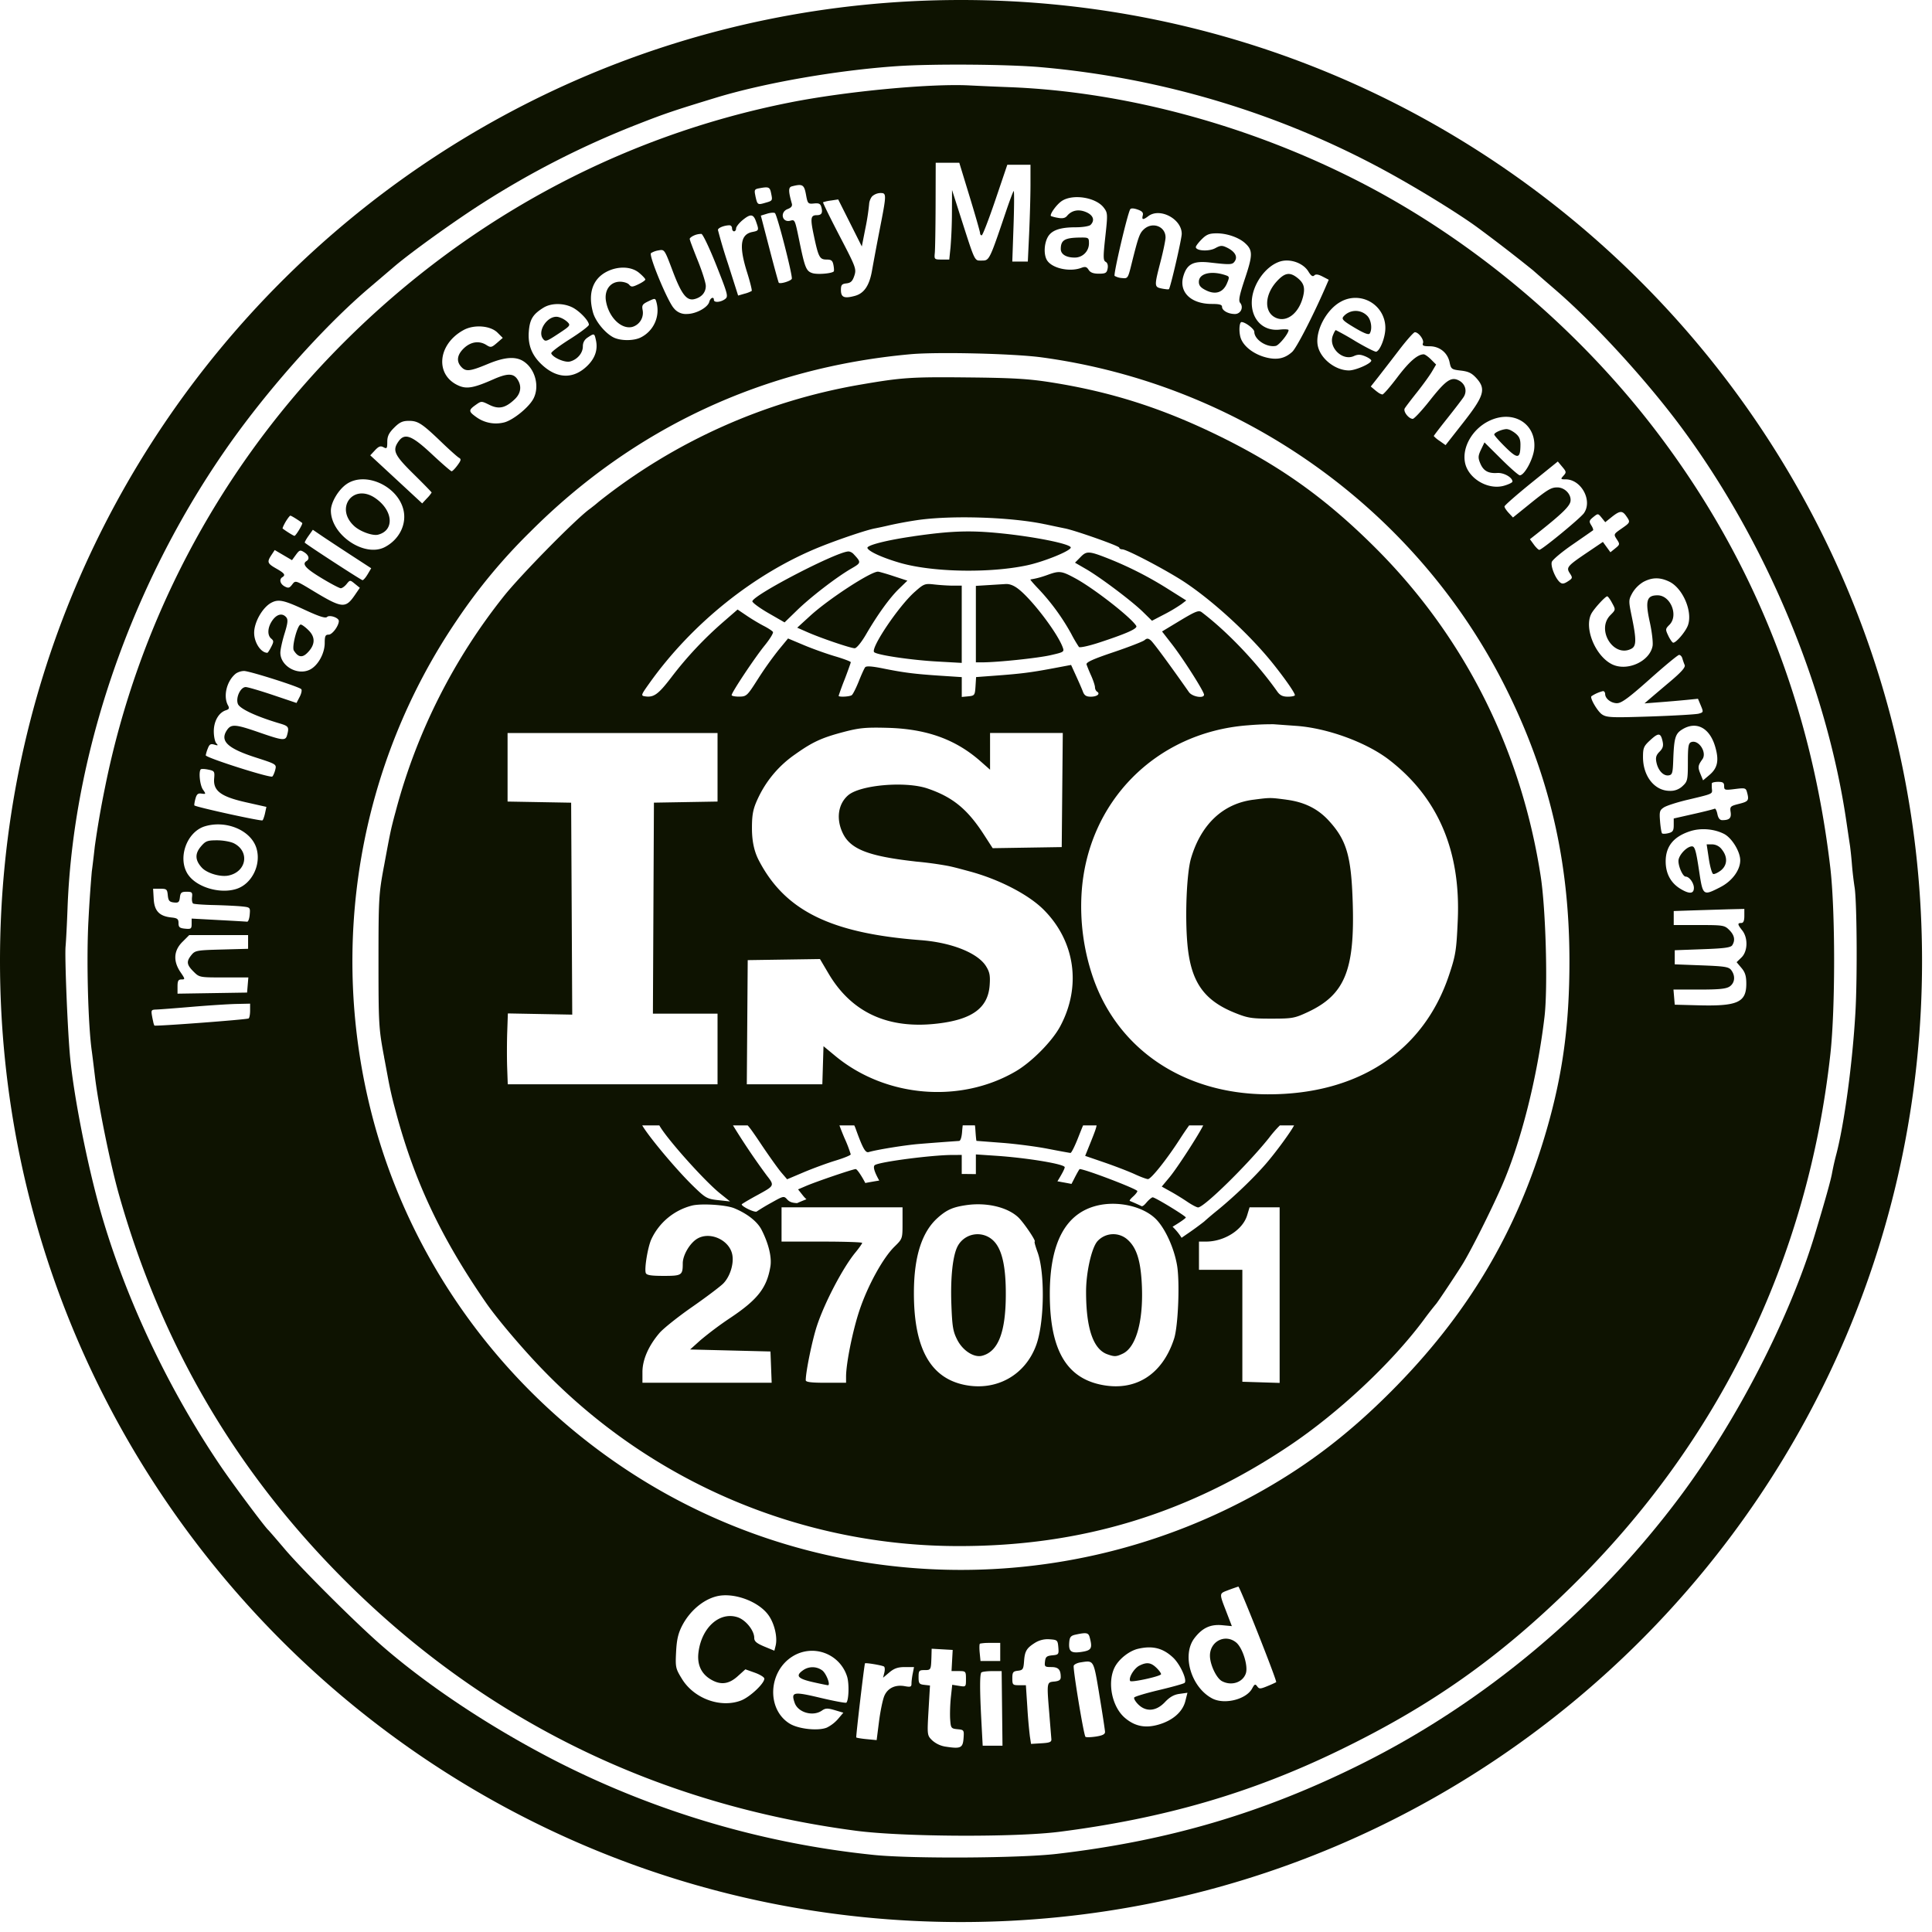
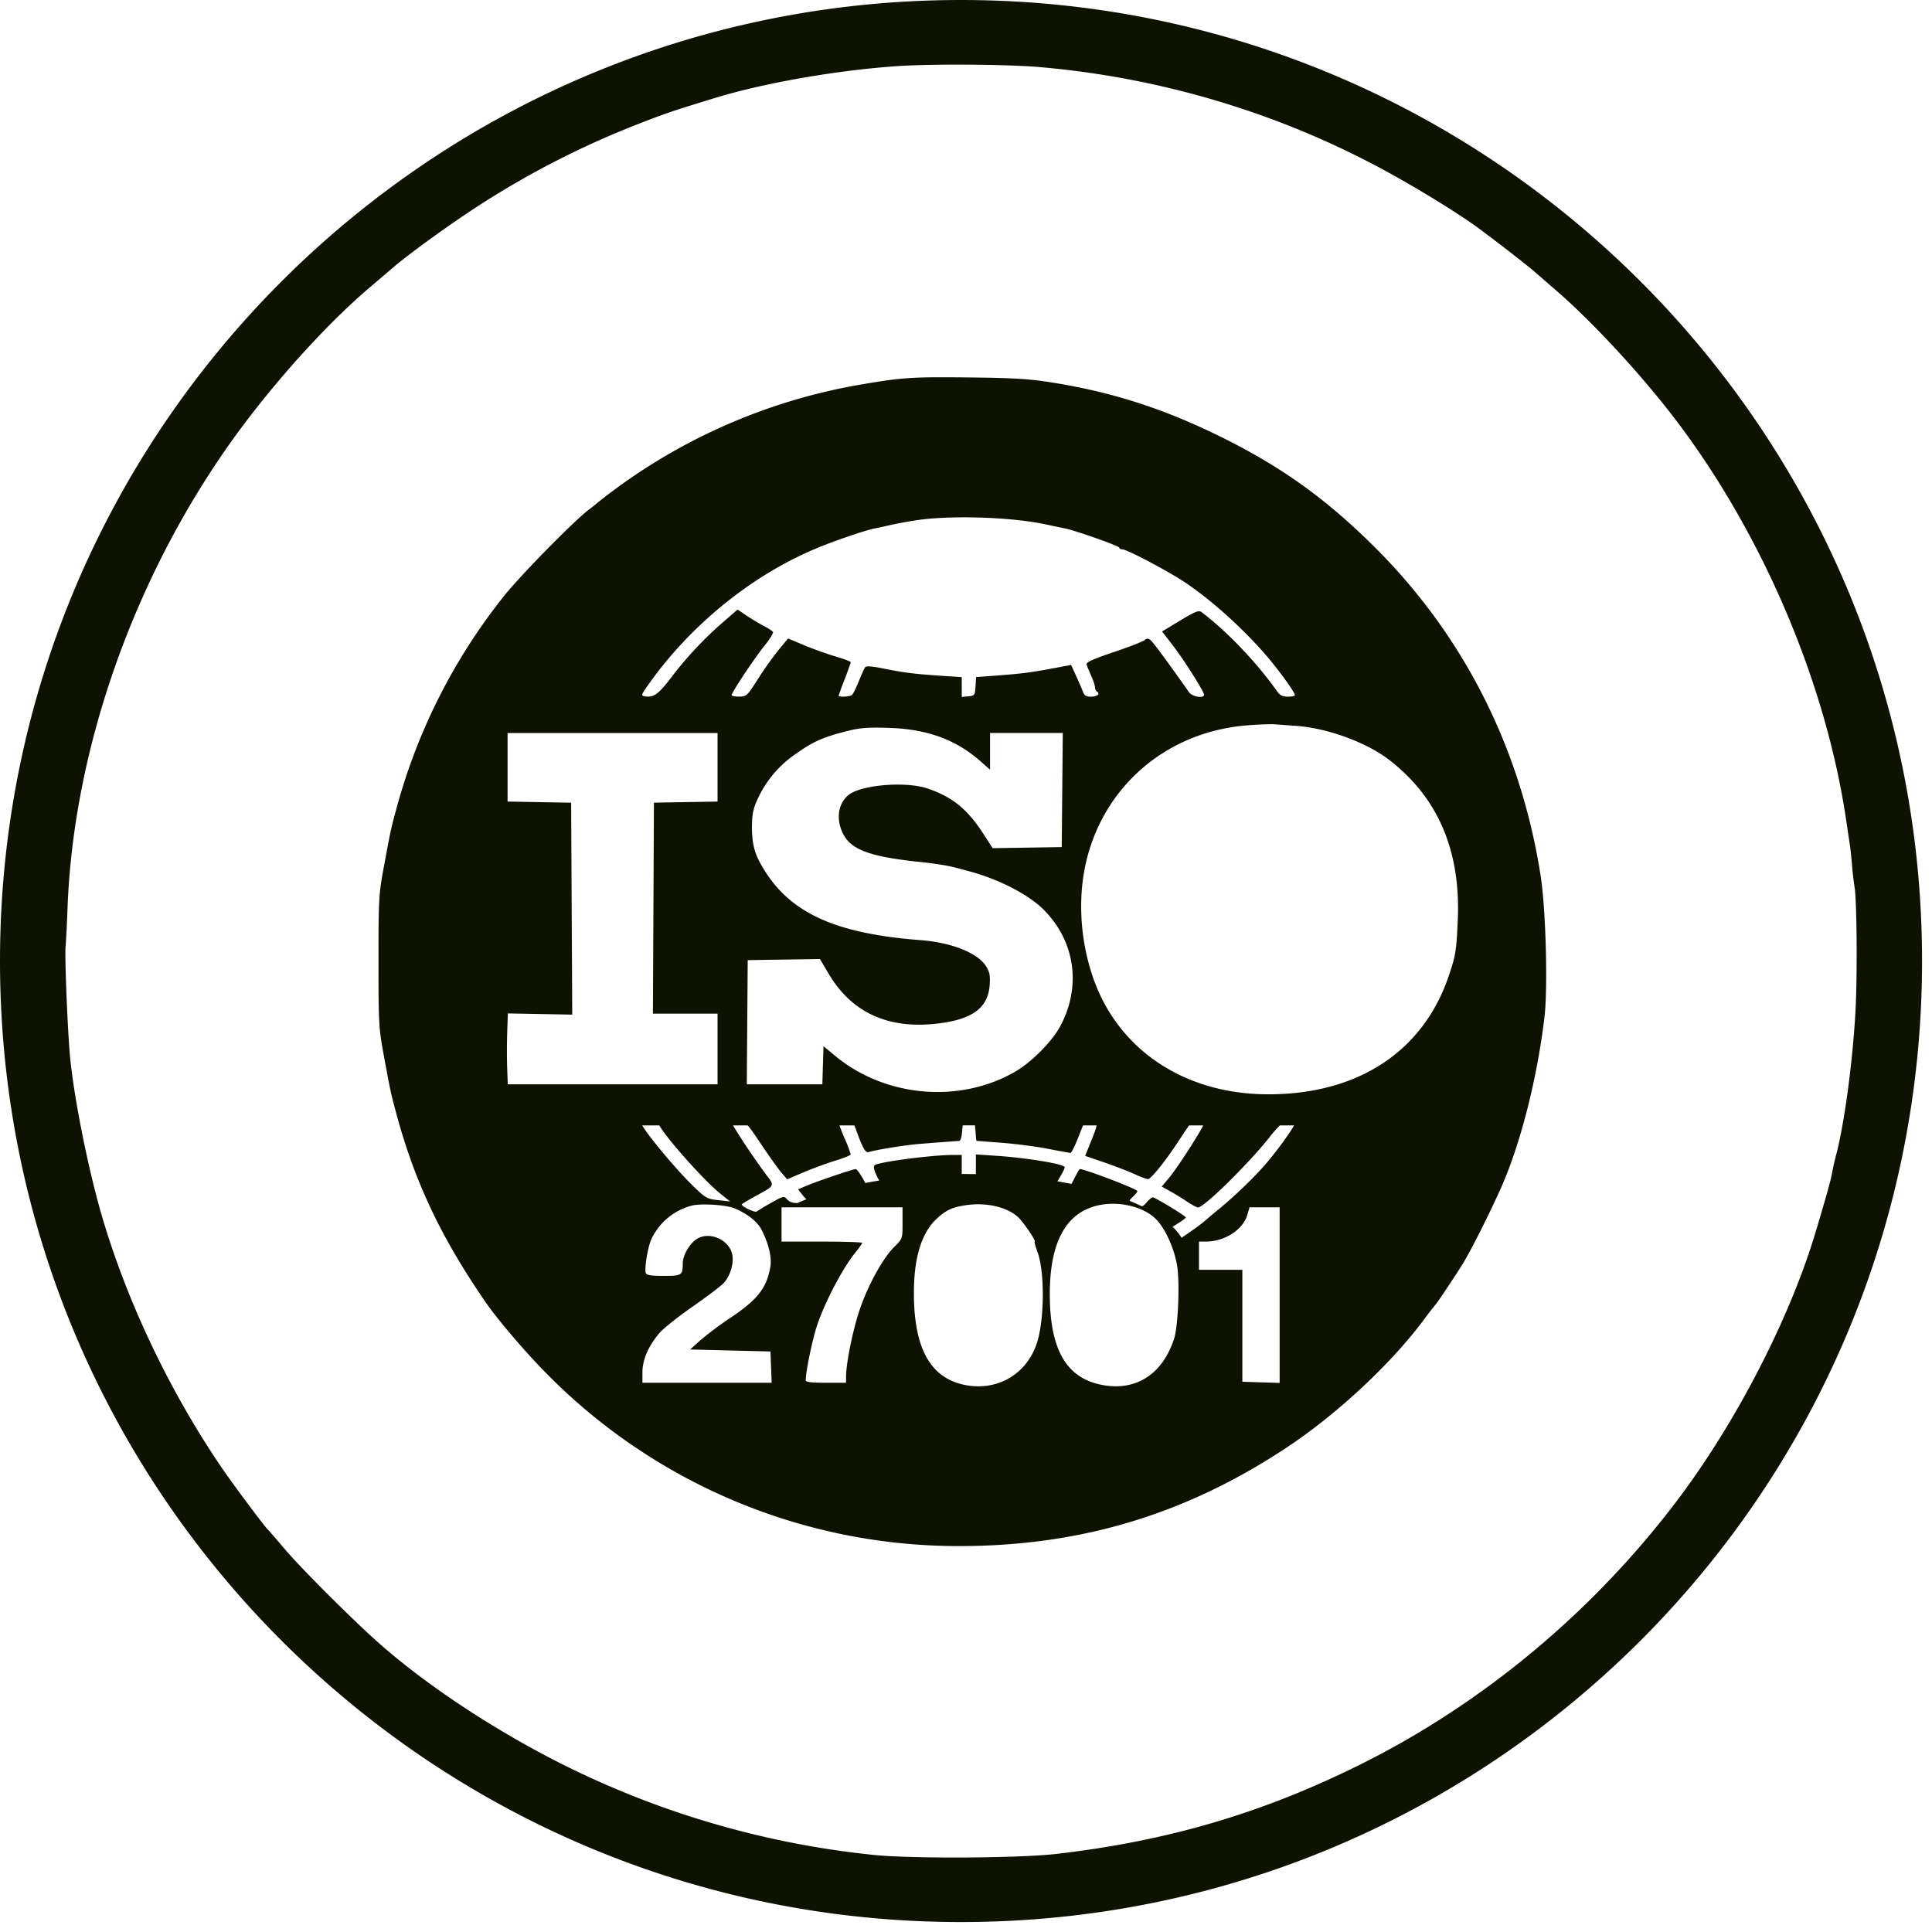
<svg xmlns="http://www.w3.org/2000/svg" width="53" height="53" fill="none">
-   <path fill="#0E1301" d="M29.482 7.066a.388.388 0 0 0 .391-.387c0-.162-.007-.166-.263-.162-.403.007-.509.071-.51.312-.002.145.147.237.382.237Zm4.178.705c.068-.16.066-.183-.016-.213-.4-.144-.756-.063-.756.173 0 .102.05.162.2.235.26.127.466.057.572-.195Zm2.08.391c.07-.264.034-.395-.152-.542-.204-.16-.338-.14-.549.084-.358.38-.372.876-.027 1.019.291.12.61-.125.727-.56Zm1.835.987c.073-.114.045-.353-.054-.47a.442.442 0 0 0-.667.005c-.057.07-.01.118.306.306.259.154.387.203.415.159Zm-22.261.009c.335-.22.345-.234.249-.328a.594.594 0 0 0-.244-.133c-.278-.068-.591.372-.425.595.066.089.097.079.42-.134Zm12.278 26.368c.004-.79-.106-1.266-.343-1.493a.619.619 0 0 0-.975.148c-.136.25-.202.85-.176 1.584.023.626.044.758.162.989.15.296.456.494.678.439.443-.112.65-.639.654-1.667Zm3.724-.415c-.04-.569-.148-.887-.373-1.094a.586.586 0 0 0-.837.033c-.16.179-.313.856-.312 1.39 0 1.002.197 1.576.585 1.712.197.07.243.067.422-.018.386-.183.587-.974.515-2.023Zm3.968-13.175c-.219-.028-.328-.043-.438-.043-.11 0-.222.014-.45.044h-.001l-.017.002c-.828.108-1.428.672-1.704 1.603-.12.401-.17 1.585-.1 2.359.093 1.029.446 1.54 1.304 1.885.352.142.46.159 1.005.158.573 0 .634-.012.998-.182 1.01-.474 1.287-1.15 1.228-2.999-.04-1.284-.168-1.719-.662-2.256-.3-.325-.67-.507-1.163-.57Zm-10.188-5.701c.251-.222.275-.231.54-.201.152.017.383.032.512.032h.235v2.119l-.678-.038c-.706-.039-1.64-.177-1.724-.256-.11-.102.675-1.27 1.115-1.656Zm1.675-.163.81-.05c.116-.008.235.039.366.143.378.3 1.052 1.188 1.202 1.582.052.136.045.141-.331.227-.353.08-1.437.194-1.867.196h-.18v-2.098Zm-4.541.818c.506-.461 1.655-1.21 1.855-1.208.008 0 .028.004.055.01l.1.028c.077.022.175.052.276.086l.376.123-.228.221c-.258.25-.59.71-.91 1.26-.126.215-.256.373-.307.373-.11 0-.929-.278-1.3-.442l-.277-.122.36-.329Zm6.51-1.12c.322-.116.38-.109.748.089.509.273 1.537 1.074 1.683 1.311.044.071-.248.204-.995.45-.295.098-.554.155-.578.128a3.86 3.86 0 0 1-.214-.366 6.047 6.047 0 0 0-.888-1.219c-.139-.144-.242-.264-.228-.267.162-.026.29-.06.473-.126Zm-8.1.721c.063-.191 2.303-1.351 2.632-1.363.04-.002.103.028.139.066.22.236.22.243-.058.404-.406.235-1.113.779-1.49 1.146l-.34.33-.452-.26c-.248-.144-.443-.29-.432-.323Zm9-1.207c.171-.176.232-.172.786.047a9.947 9.947 0 0 1 1.626.833l.49.308-.13.1a4.36 4.36 0 0 1-.47.28l-.34.177-.242-.237c-.302-.298-1.184-.961-1.576-1.186l-.294-.17.15-.152Zm-4.586-.572c1.031-.149 1.556-.167 2.39-.083.95.095 1.93.294 1.93.391 0 .091-.736.39-1.203.489-1.037.22-2.6.188-3.486-.07-.482-.14-.858-.313-.889-.406-.024-.074.53-.216 1.258-.32Z" />
  <path fill="#0E1301" fill-rule="evenodd" d="M33.441 11.959c-1.555-.762-2.963-1.211-4.608-1.47-.614-.097-1.046-.123-2.279-.135-1.556-.016-1.805 0-2.96.199a15.851 15.851 0 0 0-7.163 3.206 4.9 4.9 0 0 1-.276.22c-.42.32-1.896 1.824-2.336 2.38a16.07 16.07 0 0 0-2.94 5.808l-.006.023-.002.005-.011.044-.047.172-.012.047-.015.056-.006.025-.027.108c-.055.228-.098.459-.217 1.102l-.01.05c-.135.732-.143.873-.143 2.572 0 1.7.008 1.84.144 2.573l.01.05v.009l.017.087.094.505a10.477 10.477 0 0 0 .156.7l.069.258.006.022c.508 1.87 1.234 3.398 2.454 5.164.3.435 1.006 1.267 1.544 1.822a15.855 15.855 0 0 0 11.454 4.852c3.338-.002 6.241-.883 9.018-2.738 1.355-.905 2.814-2.268 3.7-3.457a9.57 9.57 0 0 1 .343-.443c.033-.028.634-.932.753-1.133.248-.418.727-1.372 1.028-2.048.538-1.207.997-3.01 1.197-4.701.094-.797.036-2.94-.103-3.845-.537-3.493-2.106-6.605-4.562-9.045-1.343-1.335-2.583-2.22-4.264-3.044ZM17.864 34.005a1.692 1.692 0 0 1 1.128-.935c.262-.06.929-.017 1.152.076.359.149.633.366.748.591.194.38.284.754.242 1.007-.096.581-.346.904-1.086 1.4a9.54 9.54 0 0 0-.836.624l-.28.252 2.204.055.033.858h-3.545v-.294c0-.338.167-.72.467-1.071.105-.123.505-.442.888-.709.384-.267.77-.558.86-.647.186-.187.298-.539.25-.791-.075-.402-.61-.648-.96-.441-.204.12-.399.452-.399.678 0 .326-.026.343-.525.343-.345 0-.466-.02-.489-.078-.043-.113.05-.69.148-.918Zm7.866-.603c.245-.215.407-.287.772-.341.553-.082 1.125.05 1.428.33.148.137.509.67.453.67-.001 0-.002 0-.002.002l-.001.004v.004a.58.58 0 0 0 .02.09 3.2 3.2 0 0 0 .063.19c.206.564.188 1.924-.035 2.543-.3.833-1.099 1.277-1.973 1.096-.943-.196-1.39-1.02-1.384-2.547.004-.982.222-1.657.66-2.041Zm3.069 2.106c-.002-1.42.435-2.232 1.31-2.438.562-.132 1.24.023 1.59.362.256.249.505.787.59 1.275.08.46.032 1.668-.08 2.015-.32.99-1.066 1.46-2.008 1.264-.96-.199-1.4-.978-1.402-2.478Zm-6.252-1.448H21.44v-.94h3.319v.431c0 .43-.001.432-.22.647-.317.31-.735 1.07-.962 1.75-.186.557-.367 1.455-.367 1.818v.167h-.553c-.406 0-.553-.019-.553-.07 0-.236.18-1.11.308-1.495.21-.636.71-1.59 1.052-2.006.104-.127.188-.246.188-.266 0-.02-.498-.036-1.106-.036Zm10.536 0c.506 0 1.01-.322 1.13-.722l.066-.218h.825v4.817l-1.023-.032v-3.07h-1.19v-.775h.192Zm2.417-3.187c-.09.176-.493.729-.773 1.053-.338.39-.846.878-1.31 1.26a9.18 9.18 0 0 0-.388.328 8.866 8.866 0 0 1-.485.352l-.13.09a1.548 1.548 0 0 0-.247-.303l.06-.037c.167-.101.303-.199.303-.217 0-.04-.841-.553-.908-.553-.026 0-.101.062-.167.138-.056.066-.09.1-.133.107a5.58 5.58 0 0 0-.333-.148c.003-.03.038-.067.102-.125.06-.055.11-.12.11-.143-.001-.056-1.436-.604-1.582-.604-.01 0-.084.13-.164.29l-.061.117a14.101 14.101 0 0 0-.278-.052l-.052-.01-.056-.009c.117-.19.2-.343.2-.387 0-.085-1.009-.254-1.87-.313l-.567-.038v.54l-.27-.003h-.118v-.523l-.263.001c-.56.002-1.973.186-2.118.276-.06.037-.02.18.118.426a12.105 12.105 0 0 0-.383.067l-.015-.03c-.103-.193-.214-.352-.247-.352-.076 0-1.09.345-1.372.467l-.21.09.127.16c.031.04.068.08.103.111-.088.034-.174.07-.256.106-.143-.007-.211-.035-.27-.099-.093-.103-.102-.1-.437.088a5.554 5.554 0 0 0-.4.24c-.047.04-.413-.133-.413-.195 0-.004.024-.02.066-.046.067-.042.18-.107.308-.178l.085-.046c.246-.136.356-.196.367-.271.01-.061-.045-.131-.144-.258a18.98 18.98 0 0 1-.921-1.367h.403c.044.048.096.117.166.218a13.166 13.166 0 0 1 .194.285c.225.336.48.693.566.793l.156.182.453-.192c.249-.105.641-.25.872-.32.23-.07.42-.147.42-.172a3.59 3.59 0 0 0-.167-.436 7.914 7.914 0 0 1-.143-.358h.407a.816.816 0 0 1 .039.092c.19.53.265.665.355.64.23-.068 1.02-.195 1.394-.224a84.058 84.058 0 0 1 1.088-.082c.04-.002.073-.112.083-.267a3.757 3.757 0 0 1 .016-.16h.335c.007.039.01.09.015.16.01.145.022.264.028.265l.703.054c.38.029.948.103 1.262.165.177.034.343.066.457.086.088.016.146.026.157.026.025 0 .116-.181.203-.402.057-.145.11-.277.142-.353h.37c-.01.077-.061.209-.15.432l-.163.404.536.184c.295.102.668.246.828.32.16.074.323.134.36.133.087-.002.533-.564.888-1.12a9.021 9.021 0 0 1 .24-.353h.386c-.118.247-.709 1.164-.925 1.424l-.212.254.233.13c.129.07.338.199.465.285.127.086.262.157.299.157.163 0 1.352-1.166 1.944-1.906a3.25 3.25 0 0 1 .299-.344h.39Zm-15.742 1.87c-.428-.342-1.464-1.501-1.668-1.865l-.002-.003-.001-.001v-.001h-.469c.18.31.935 1.216 1.41 1.676.328.318.37.341.675.375l.325.035-.27-.216ZM34.94 19.868l.621.045c.854.06 1.93.454 2.551.935 1.34 1.036 1.964 2.498 1.878 4.403-.036.82-.057.954-.237 1.492-.698 2.099-2.499 3.284-4.979 3.277-2.31-.007-4.143-1.25-4.81-3.266a6.012 6.012 0 0 1-.294-2.237c.15-2.518 2.04-4.431 4.565-4.62a7.51 7.51 0 0 1 .705-.029Zm-10.605.098c-.595-.015-.764.001-1.207.118-.59.156-.842.273-1.316.61a3.007 3.007 0 0 0-.982 1.13c-.165.334-.202.485-.202.895 0 .303.044.604.186.879.718 1.385 1.974 2.005 4.444 2.193.85.065 1.567.352 1.793.717.099.16.117.257.098.52-.045.622-.477.94-1.43 1.051-1.354.16-2.355-.3-2.987-1.367l-.238-.403-1.982.03-.025 3.406h2.072l.032-1.045.33.273c1.377 1.135 3.423 1.307 4.946.415.442-.26 1.001-.826 1.22-1.238.584-1.095.407-2.33-.457-3.195-.418-.418-1.23-.837-2.044-1.054-.288-.078-.442-.12-.598-.15a9.708 9.708 0 0 0-.85-.115l-.083-.01c-1.238-.142-1.725-.335-1.933-.765-.19-.391-.133-.802.142-1.042.327-.286 1.57-.394 2.176-.19.691.234 1.098.565 1.55 1.265l.242.374 1.894-.03.029-3.13H27.16v1.007l-.263-.232c-.687-.604-1.485-.89-2.562-.917Zm-4.651 2.023-1.745.03-.028 5.788h1.773v1.938h-5.755l-.017-.478c-.008-.262-.007-.7.003-.971l.017-.495 1.766.033-.03-5.814-1.744-.031v-1.88h5.76v1.88Zm8.987-7.606c-.93-.2-2.597-.253-3.533-.111a11.29 11.29 0 0 0-.72.133 10.93 10.93 0 0 1-.415.09c-.214.038-.974.293-1.495.502-1.797.72-3.523 2.098-4.7 3.755-.224.314-.23.333-.116.35.242.038.366-.051.73-.528.422-.554.9-1.063 1.44-1.53l.372-.323.255.172c.14.095.352.221.47.281.116.06.227.133.245.162.018.029-.084.195-.225.369-.27.331-.908 1.29-.908 1.364 0 .024.094.042.208.041.2-.002.219-.02.512-.481a9.75 9.75 0 0 1 .566-.797l.261-.317.431.181c.237.1.625.239.86.308.236.07.43.143.43.162 0 .01-.022.075-.056.169a13.048 13.048 0 0 1-.11.297 7.376 7.376 0 0 0-.167.456c0 .04.301.025.36-.018.032-.023.116-.19.19-.373.072-.183.152-.359.177-.391.031-.041.184-.031.504.034.567.114.855.15 1.58.198l.567.037v.544l.18-.017c.172-.017.181-.03.197-.273l.016-.255.51-.038c.71-.052.987-.087 1.58-.198l.516-.097.134.294c.074.162.16.357.189.435.04.108.093.142.218.142.171 0 .269-.078.172-.138-.031-.019-.057-.072-.057-.117 0-.046-.046-.188-.103-.316a4.403 4.403 0 0 1-.129-.312c-.018-.06.17-.146.74-.338.42-.142.801-.29.848-.328.068-.057.101-.056.173.003.073.06.532.685 1.048 1.421.089.128.414.182.414.07 0-.088-.571-.986-.877-1.38l-.275-.354.497-.3c.423-.254.51-.288.59-.229.7.53 1.512 1.382 2.075 2.178.074.104.149.14.29.14.106 0 .192-.019.192-.042 0-.062-.255-.43-.584-.844-.619-.779-1.598-1.688-2.407-2.234-.464-.314-1.615-.922-1.744-.922-.046 0-.083-.022-.083-.047 0-.046-1.214-.474-1.495-.528a61.21 61.21 0 0 1-.537-.113Z" clip-rule="evenodd" />
-   <path fill="#0E1301" d="M41.71 12.2c0-.154-.034-.23-.145-.318a.686.686 0 0 0-.094-.062.332.332 0 0 0-.14-.049c-.132.005-.34.097-.34.149 0 .025.139.181.307.347.338.334.41.323.412-.067Zm-31.34 2.468c.46-.116.417-.668-.079-1.006-.604-.411-1.116.28-.57.773.163.148.502.27.65.233Zm-1.936 3.239c.213-.214.224-.424.033-.614-.087-.088-.185-.16-.217-.16-.089 0-.251.613-.189.713.118.187.231.205.373.061ZM6.27 24.018c.493-.104.586-.657.15-.882-.089-.046-.298-.084-.464-.084-.27 0-.317.018-.449.175-.165.197-.155.376.033.578.142.152.51.26.73.213Zm40.936-.138c.18-.143.194-.366.033-.571a.343.343 0 0 0-.268-.146h-.153l.06.396c.033.219.087.406.12.417.033.01.126-.033.208-.096Zm-13.03 22.027c.07-.2-.088-.707-.267-.851-.3-.243-.717-.03-.717.364 0 .242.176.616.329.698.258.138.568.039.655-.21Zm-2.328.026c.015-.015-.035-.092-.113-.17-.158-.157-.273-.174-.479-.07-.146.074-.304.337-.252.421.028.046.778-.115.844-.18Zm-9.135.297c.075 0-.04-.308-.15-.401a.448.448 0 0 0-.532-.01c-.215.15-.15.23.26.324.212.048.402.087.422.087Z" />
-   <path fill="#0E1301" fill-rule="evenodd" d="M37.348 5.014c-3.034-1.567-6.473-2.501-9.66-2.623a95.722 95.722 0 0 1-1.079-.047c-1.066-.058-3.392.161-4.923.464-4.778.944-9.13 3.338-12.588 6.926a23.917 23.917 0 0 0-6.22 11.88 25.851 25.851 0 0 0-.277 1.604c-.032.29-.07.6-.083.692a38.03 38.03 0 0 0-.09 1.314c-.06 1.05-.014 2.874.09 3.609.013.091.051.402.086.691.095.803.42 2.4.66 3.25 1.17 4.134 3.224 7.63 6.249 10.635 3.823 3.8 8.537 6.098 13.971 6.814 1.277.168 4.372.183 5.587.027 2.862-.367 5.238-1.057 7.634-2.217 2.532-1.224 4.405-2.543 6.408-4.51 4.043-3.97 6.479-8.983 7.099-14.607.138-1.254.137-3.931-.002-5.115-.523-4.448-2.075-8.38-4.675-11.84-2.154-2.868-5.057-5.331-8.187-6.947ZM25.644 6.94c.01-.099.02-.696.022-1.327l.003-1.148h.647l.285.934c.157.514.285.962.285.996 0 .034.02.061.045.061.025 0 .193-.435.374-.968l.328-.968h.636v.54c0 .296-.017.894-.036 1.327l-.037.788h-.426l.034-.981c.019-.54.02-.97.004-.953-.017.016-.106.252-.199.525l-.003.009c-.378 1.118-.448 1.325-.572 1.364a.182.182 0 0 1-.038.007c-.018.002-.038.002-.06.002h-.032c-.033 0-.06.001-.083-.006-.097-.032-.15-.199-.42-1.042l-.284-.888-.003.614a12.52 12.52 0 0 1-.038.954l-.035.34h-.207c-.2 0-.207-.006-.19-.18Zm-3.922-1.355c-.097-.345-.097-.447.002-.473.29-.075.336-.049.386.224.046.252.055.262.22.246.138-.014.178.006.204.106.04.155.004.215-.129.215-.166 0-.179.085-.083.54.129.613.162.677.352.677.132 0 .166.028.19.152.016.084.02.162.007.175-.058.058-.454.09-.587.045-.166-.054-.204-.147-.348-.842l-.006-.03c-.091-.442-.115-.557-.17-.575-.02-.006-.043 0-.075.008l-.006.002c-.225.059-.291-.236-.072-.32.098-.037.134-.083.115-.15Zm-1-.217c-.034-.154-.022-.178.09-.2.278-.053.307-.041.342.135l.002.009v.001c.019.093.028.141.01.173-.02.034-.073.05-.182.08l-.009.003c-.192.055-.2.048-.254-.2Zm3.167.072a.246.246 0 0 1 .041-.058.359.359 0 0 1 .222-.087c.173 0 .172.027-.026 1.036a85.919 85.919 0 0 0-.2 1.066c-.07.428-.216.65-.475.72-.293.079-.382.041-.382-.162 0-.138.024-.167.152-.181.119-.014.166-.06.216-.211.06-.186.044-.23-.408-1.096-.258-.496-.461-.91-.45-.919a1.1 1.1 0 0 1 .217-.047l.198-.03.648 1.29.098-.498a6.31 6.31 0 0 0 .106-.7.442.442 0 0 1 .043-.123Zm4.943.488c-.048-.04.153-.32.297-.415.306-.201.94-.099 1.153.187.106.141.108.175.04.793-.061.557-.06.651.01.69.05.028.07.097.053.185-.023.12-.056.14-.241.14-.151 0-.234-.032-.28-.106-.053-.084-.094-.095-.198-.055-.33.125-.829.009-.953-.224-.081-.152-.07-.425.024-.608.102-.196.333-.28.774-.28.19 0 .37-.03.406-.066.125-.125.074-.268-.124-.351-.207-.087-.394-.049-.522.105-.05.06-.123.076-.246.053a1.08 1.08 0 0 1-.193-.048Zm1.745 1.641c-.038-.038.352-1.705.428-1.828.02-.033.097-.03.202.007.126.044.162.085.142.162-.032.124.008.129.153.019.317-.24.916.077.916.485 0 .142-.309 1.476-.351 1.518-.004.004-.016.005-.034.005a.354.354 0 0 1-.064-.006l-.02-.002a1.422 1.422 0 0 1-.076-.013c-.211-.043-.212-.06-.036-.74.075-.29.136-.586.137-.66.003-.306-.36-.443-.595-.225-.118.11-.152.204-.34.96-.095.384-.102.394-.258.377a.47.47 0 0 1-.203-.059Zm-9.705-1.654.172-.053c.095-.029.191-.035.215-.015.064.055.491 1.724.462 1.801-.024.06-.316.15-.357.108-.01-.01-.125-.428-.255-.93l-.237-.911Zm-.68.353c0-.043.077-.143.17-.222.224-.187.305-.18.378.031.085.242.082.25-.102.287-.329.066-.37.387-.144 1.105.084.268.141.5.127.513a.843.843 0 0 1-.2.076l-.172.05-.277-.87a14.534 14.534 0 0 1-.277-.93c0-.057.171-.126.318-.128.038 0 .069.037.069.083 0 .045.025.083.055.083.021 0 .04-.017.049-.041a.1.1 0 0 0 .007-.037Zm-1.272.288c0-.026.056-.07.125-.099a.485.485 0 0 1 .197-.04c.04.007.224.395.41.863.321.812.332.856.235.927-.12.087-.303.1-.303.02 0-.1-.097-.059-.126.052-.04.157-.366.334-.612.334a.418.418 0 0 1-.36-.157c-.167-.178-.694-1.447-.628-1.512a.549.549 0 0 1 .207-.075c.163-.031.164-.03.385.556.245.651.387.834.602.78.195-.049.31-.183.31-.36 0-.085-.099-.398-.22-.697a19.468 19.468 0 0 1-.192-.495 1.692 1.692 0 0 1-.03-.097Zm13.885.221c0-.029.073-.125.162-.214.132-.132.208-.162.416-.162.274 0 .598.112.768.265.218.196.219.323.006.962-.158.473-.187.62-.136.68a.186.186 0 0 1-.145.306c-.182 0-.352-.095-.352-.196 0-.06-.071-.08-.282-.08-.577 0-.91-.329-.778-.767.099-.329.276-.42.723-.37.578.066.624.063.69-.04.079-.124-.002-.262-.215-.367-.137-.066-.178-.065-.327.016-.177.095-.53.073-.53-.033Zm1.535 1.486c.018-.461.379-.966.777-1.09.276-.085.634.042.776.276.071.117.118.149.16.108.04-.042.108-.033.228.029l.17.088-.102.235c-.343.784-.782 1.635-.9 1.743-.2.183-.417.23-.718.153-.347-.088-.636-.317-.702-.555-.048-.173-.03-.415.03-.415.103 0 .35.188.35.267 0 .213.338.436.588.387.091-.017.352-.34.352-.434 0-.022-.11-.028-.245-.013-.455.051-.784-.284-.764-.78Zm-18.072.31c-.144-.518-.013-.915.368-1.116.31-.163.684-.152.897.028.094.078.17.16.17.183 0 .022-.085.08-.189.13-.165.079-.198.08-.256.01-.036-.043-.148-.08-.249-.08-.266 0-.434.228-.387.523.072.448.42.793.725.717a.402.402 0 0 0 .283-.457c-.027-.137-.007-.168.159-.247.188-.09.19-.09.225.05a.831.831 0 0 1-.432.941c-.194.1-.561.1-.758-.002-.226-.117-.489-.439-.556-.68Zm19.881.905c-.075-.398.24-.993.638-1.204a.82.82 0 0 1 1.217.727c0 .247-.14.613-.25.647-.03.01-.286-.12-.569-.287a7.571 7.571 0 0 0-.54-.305c-.014 0-.051.067-.082.149-.125.327.264.706.578.563.107-.049.179-.047.308.006.093.039.169.091.169.118 0 .08-.43.27-.612.27-.379 0-.79-.328-.857-.684Zm-21.643-.374c.025-.343.11-.482.404-.664.205-.126.53-.132.78-.013.198.094.465.37.465.482 0 .036-.237.214-.526.397-.288.182-.517.356-.507.386.037.113.37.26.51.226.202-.05.357-.23.357-.413 0-.108.043-.188.136-.249.179-.117.18-.116.223.077.056.255-.02.486-.226.692-.37.37-.808.374-1.22.013-.3-.264-.423-.554-.396-.934Zm-1.908 1.482c-.673-.281-.605-1.138.121-1.533.288-.157.736-.121.93.073l.143.143-.16.139c-.146.126-.171.131-.283.06-.197-.128-.427-.098-.618.08-.19.179-.22.36-.08.513.126.14.238.129.728-.075.465-.194.766-.216.986-.072.317.208.443.684.27 1.02-.124.239-.557.591-.804.654a.919.919 0 0 1-.77-.15c-.21-.15-.211-.188-.013-.329.157-.111.157-.111.379-.002.258.128.44.087.695-.156.172-.164.196-.369.066-.555-.112-.16-.28-.156-.665.015-.512.226-.711.264-.925.175Zm25.538-.665.248-.323c.202-.264.395-.482.428-.484.1-.004.26.208.224.3-.026.067.012.085.184.085.273 0 .494.179.547.443.038.182.054.195.308.224.213.025.302.069.433.215.262.294.205.483-.372 1.218l-.48.612-.162-.115a.8.8 0 0 1-.162-.134c0-.01.165-.227.367-.48.202-.254.404-.518.449-.586.107-.162.053-.362-.122-.456-.214-.114-.36-.014-.805.55-.217.275-.427.5-.465.5-.112 0-.27-.205-.22-.287.023-.04.175-.24.337-.443.162-.204.346-.459.409-.566l.114-.194-.14-.14c-.077-.077-.167-.14-.2-.14-.168 0-.4.203-.723.63-.196.26-.38.472-.411.472a.32.32 0 0 1-.124-.061.983.983 0 0 1-.063-.048l-.131-.11.206-.261.326-.421ZM14.55 14.585c2.839-2.843 6.394-4.503 10.429-4.868.741-.067 2.833-.017 3.593.086 5.473.741 10.27 4.151 12.724 9.044 1.203 2.398 1.758 4.772 1.758 7.523 0 1.74-.183 3.094-.625 4.622-.806 2.79-2.167 5.077-4.281 7.193-1.126 1.127-2.204 1.958-3.489 2.689-5.494 3.127-12.314 2.894-17.54-.599-3.414-2.28-5.885-5.736-6.907-9.657-1.22-4.684-.368-9.659 2.334-13.624a15.486 15.486 0 0 1 2.004-2.409Zm25.638-1.901c-.079-.42.204-.91.651-1.132.665-.329 1.315.066 1.249.758-.028.287-.268.729-.396.729-.034 0-.265-.203-.515-.452l-.454-.451-.095.198c-.08.17-.084.224-.023.371.087.211.218.286.468.27.18-.013.418.122.418.236 0 .025-.1.075-.222.111-.443.133-.998-.195-1.081-.638Zm-29.564-.561c0-.155.043-.245.188-.39.15-.15.232-.188.407-.188.25 0 .36.072.916.607.208.199.413.381.456.406.066.036.058.072-.042.207-.066.09-.138.163-.16.163-.021 0-.265-.211-.542-.47-.551-.516-.746-.59-.916-.347-.172.246-.115.371.412.89.274.27.498.5.498.51a.874.874 0 0 1-.13.16l-.129.139-.52-.482-.713-.66-.192-.177.13-.139c.103-.11.153-.127.234-.083.091.049.103.033.103-.146Zm30.648 1.77c.002-.029.332-.318.733-.643l.73-.59.122.146c.114.135.116.154.033.245-.083.092-.08.099.06.099.428 0 .743.583.502.927-.098.14-1.156 1.01-1.225 1.007-.011 0-.031-.014-.055-.036a.814.814 0 0 1-.096-.111l-.106-.145.216-.171c.67-.531.882-.738.898-.877.022-.186-.16-.373-.364-.373-.174 0-.268.058-.82.506l-.395.319-.118-.126a.822.822 0 0 1-.08-.101.186.186 0 0 1-.035-.076Zm-32.195.114c0-.227.21-.579.436-.731.507-.342 1.377.045 1.549.689.107.4-.102.833-.505 1.043-.557.29-1.479-.332-1.48-1.001Zm34.96.318.178-.143c.223-.176.289-.18.398-.024.117.168.115.173-.133.345-.215.15-.217.154-.127.291.088.134.086.145-.041.248l-.134.108-.206-.284-.404.273c-.578.39-.609.426-.503.588.08.123.078.136-.053.221-.108.07-.157.077-.217.027-.127-.106-.262-.442-.225-.559.019-.06.275-.275.57-.478.295-.204.547-.379.561-.39.004-.003.005-.01.004-.019a.182.182 0 0 0-.013-.045.515.515 0 0 0-.04-.075c-.065-.105-.059-.13.056-.224.129-.104.131-.103.23.018l.098.122ZM7.754 14.5c-.01-.008.026-.09.08-.184.056-.093.115-.17.132-.17.025 0 .216.118.324.2.027.02-.174.354-.212.354-.025 0-.216-.118-.324-.2Zm.608.388c-.011-.009.034-.092.1-.185l.12-.17.232.158a15.863 15.863 0 0 0 .213.142l.113.075.144.095.33.216.569.37-.097.164a.997.997 0 0 1-.053.08c-.037.05-.072.083-.088.083-.034 0-1.467-.93-1.583-1.028Zm-.783.709c-.246-.14-.26-.178-.132-.373l.089-.135.474.278.107-.147c.097-.132.118-.14.227-.071.128.08.156.186.065.242-.132.082-.025.204.409.466.255.155.494.28.53.28.037 0 .109-.051.16-.115.094-.115.094-.115.228-.006l.135.109-.135.197c-.26.379-.348.37-1.16-.121-.47-.284-.471-.284-.56-.167-.074.098-.106.107-.207.053-.125-.067-.157-.195-.064-.253.096-.06.062-.107-.166-.237Zm37.202.668a.877.877 0 0 1 .302-.302c.24-.127.452-.13.706-.009.377.179.655.833.513 1.207-.065.172-.319.47-.4.47a.022.022 0 0 1-.01-.003.084.084 0 0 1-.013-.01.364.364 0 0 1-.05-.065.855.855 0 0 1-.061-.108c-.085-.179-.084-.192.029-.305.255-.255.032-.809-.326-.809-.3 0-.342.15-.212.738.058.264.092.556.076.65-.078.432-.712.713-1.125.498-.452-.235-.757-.989-.557-1.378.07-.136.383-.48.438-.48.009 0 .026.017.048.046.026.034.057.083.086.138.1.183.099.184-.046.33-.402.401.088 1.184.577.922.135-.072.137-.252.011-.864-.094-.456-.093-.47.014-.666ZM6.972 17.36c0-.289.224-.686.461-.82.2-.11.344-.082.924.188.399.185.572.24.615.197.067-.066.323.02.323.11 0 .133-.179.375-.278.375-.09 0-.109.038-.109.228 0 .293-.19.63-.415.736-.341.162-.802-.107-.802-.468 0-.084.051-.319.114-.522.09-.289.1-.386.049-.448-.104-.125-.256-.093-.38.081-.134.189-.149.407-.033.502.071.06.071.087-.002.229-.045.088-.092.16-.104.16-.178 0-.363-.28-.363-.548Zm37.39 1.93c.12 0 .324-.15.896-.66.407-.363.768-.662.803-.664.034-.001.075.04.09.094.015.053.044.136.064.183.026.062-.089.192-.4.455-.24.202-.496.42-.57.483l-.132.115.415-.032c.228-.017.558-.046.733-.063l.319-.032.078.186c.075.179.073.186-.06.223-.077.02-.671.055-1.321.077-1.067.035-1.197.03-1.328-.056-.124-.082-.343-.457-.291-.5a.992.992 0 0 1 .317-.14c.01 0 .02.003.028.009a.067.067 0 0 1 .02.025l.003.004V19a.101.101 0 0 1 .008.038c0 .128.162.253.329.253Zm-38.11.056c-.135-.255-.03-.672.22-.87a.431.431 0 0 1 .223-.069c.145-.001 1.488.424 1.568.497.025.023.007.118-.041.21l-.088.17-.647-.218c-.357-.12-.692-.218-.746-.218-.144 0-.28.292-.215.462.051.134.503.345 1.151.537.24.071.258.099.2.315-.043.164-.112.157-.767-.07-.66-.229-.77-.236-.888-.057-.194.296.025.499.81.75.543.175.556.183.521.325a.747.747 0 0 1-.054.15.187.187 0 0 1-.028.042c-.049.05-1.827-.516-1.827-.582a.94.94 0 0 1 .056-.185c.044-.117.079-.138.18-.108.101.031.111.024.055-.035-.038-.04-.07-.188-.07-.33 0-.279.137-.516.334-.578.087-.028.098-.056.054-.138Zm39.649 1.521c.022-.627.055-.74.252-.86.385-.234.75-.04.9.479.11.376.066.584-.159.774l-.174.147-.074-.18c-.074-.182-.068-.227.055-.398.134-.187-.103-.549-.308-.47-.075.029-.09.124-.09.552 0 .484-.01.527-.142.65a.477.477 0 0 1-.357.134c-.414 0-.732-.401-.732-.924 0-.258.02-.303.202-.47.225-.206.284-.2.336.038.027.123.007.19-.084.282-.093.092-.113.16-.086.29.044.222.19.38.334.36.1-.015.115-.06.127-.404Zm-40.333.795c-.084-.12-.124-.492-.06-.557.016-.016.11-.013.207.008.167.034.177.05.16.241-.03.34.182.499.868.654l.565.127-.036.168a1.006 1.006 0 0 1-.042.146.178.178 0 0 1-.029.056c-.03.029-1.822-.364-1.868-.41-.003-.002-.004-.01-.003-.023l.003-.028a1.07 1.07 0 0 1 .027-.128c.035-.13.07-.16.17-.145.122.017.123.013.038-.11Zm41.395-.011a1.069 1.069 0 0 1-.003-.161c.002-.015.035-.028.082-.035a.582.582 0 0 1 .09-.007c.132 0 .166.024.166.117 0 .11.02.115.297.08.278-.035.299-.029.331.09.06.224.04.252-.22.317-.238.06-.253.074-.23.226.024.166-.034.221-.231.221-.066 0-.11-.056-.133-.17-.019-.093-.053-.158-.076-.144-.023.013-.285.08-.582.146l-.539.122v.183c0 .151-.025.19-.145.22-.08.02-.158.022-.175.005-.017-.016-.042-.165-.055-.329-.022-.267-.011-.307.106-.383.072-.047.355-.138.629-.204l.065-.015c.488-.116.6-.143.622-.202a.153.153 0 0 0 .002-.065v-.012ZM5.16 23.994c-.3-.441-.043-1.175.463-1.327.579-.173 1.248.105 1.407.586.147.448-.11.989-.537 1.13-.45.149-1.095-.04-1.333-.39Zm40.534-.362c0-.412.213-.678.663-.827.295-.098.66-.07.938.071.215.11.446.488.444.727-.001.27-.227.573-.548.735l-.008.005c-.212.107-.328.166-.401.132-.09-.041-.116-.218-.175-.609l-.002-.012c-.078-.52-.113-.636-.189-.636-.125 0-.326.195-.366.355-.034.136.105.475.194.475.097 0 .224.175.224.308 0 .168-.125.176-.374.024-.261-.16-.4-.418-.4-.748Zm-40.99 1.537c-.33-.034-.468-.177-.487-.504L4.2 24.38h.193c.178 0 .195.015.21.18.015.148.044.183.166.197.126.014.15-.006.166-.139.015-.131.043-.155.184-.155.147 0 .164.017.149.147-.01.08.004.16.031.177.027.016.283.035.57.041.287.007.63.024.76.037.236.025.238.027.221.226-.009.111-.041.198-.072.194-.03-.004-.385-.025-.788-.046l-.733-.04v.147c0 .133-.018.146-.18.13-.148-.014-.18-.04-.18-.152 0-.113-.03-.138-.193-.155Zm41.211-.177.54-.018.967-.03.43-.01v.193c0 .135-.026.193-.084.193-.11 0-.105.038.028.206.161.206.15.574-.023.74l-.133.129.133.158c.102.121.133.224.133.434 0 .515-.244.622-1.355.59l-.608-.016-.035-.415h.71c.554 0 .738-.02.834-.086.14-.099.159-.286.044-.443-.069-.094-.168-.11-.816-.135l-.737-.028v-.387l.762-.028c.596-.021.775-.045.816-.11.087-.139.06-.275-.082-.417-.13-.13-.167-.136-.83-.136h-.694v-.384ZM4.951 26.668c-.205-.302-.187-.59.052-.828l.188-.188h1.615v.376l-.724.02c-.683.018-.73.027-.83.15-.144.178-.133.265.056.454.161.161.165.162.833.162h.672l-.035.415-1.908.03v-.195c0-.157.021-.195.109-.195.103 0 .102-.01-.028-.201Zm-.654 1.026c.087-.003.531-.037.988-.076.456-.038.998-.073 1.203-.077l.373-.008v.19c0 .105-.018.202-.041.216-.053.032-2.559.22-2.585.195a.474.474 0 0 1-.034-.115 2.625 2.625 0 0 1-.024-.113c-.037-.2-.033-.207.12-.212ZM33.51 43.72c.022-.037.073-.056.155-.087l.036-.014a6.914 6.914 0 0 1 .27-.095c.039-.005 1.067 2.594 1.038 2.621-.01.01-.118.06-.24.11-.196.08-.226.082-.281.006-.053-.072-.072-.063-.138.058-.16.3-.756.45-1.092.276-.582-.304-.845-1.192-.492-1.655.216-.283.44-.387.764-.356l.263.025-.169-.44c-.11-.282-.15-.39-.114-.45Zm-14.798.878c.207-.4.57-.712.943-.806.459-.117 1.148.131 1.424.513.167.23.256.611.198.843l-.034.135-.276-.114c-.214-.09-.276-.143-.276-.238 0-.202-.234-.492-.455-.565-.497-.164-.995.286-1.076.973-.038.322.075.572.33.727.272.166.5.141.747-.082l.211-.19.26.093c.142.051.26.124.26.163 0 .134-.398.507-.641.6-.56.213-1.287-.052-1.618-.591-.176-.286-.183-.319-.162-.742.017-.336.057-.508.165-.719Zm10.621.443c.012-.135.046-.172.18-.2.293-.063.346-.052.38.075.081.303.05.359-.221.4-.294.044-.362-.011-.339-.275Zm-1.24.526c.02-.275.07-.358.314-.509a.659.659 0 0 1 .387-.088c.212.015.222.024.239.22.016.193.008.204-.166.22-.154.015-.186.043-.2.17-.017.14-.003.152.173.152.195 0 .259.069.259.278 0 .075-.048.107-.18.12h-.007l-.043.005a.283.283 0 0 0-.037.007.112.112 0 0 0-.039.017c-.074.054-.06.229-.005.883l.002.032.052.636c.006.078-.045.1-.275.113l-.283.017-.032-.21a13.91 13.91 0 0 1-.07-.805l-.039-.595h-.186c-.175 0-.186-.011-.186-.19 0-.166.02-.192.152-.207.138-.016.154-.041.17-.266Zm-1.217-.225c-.012-.123-.01-.235.004-.249a.045.045 0 0 1 .018-.007 1.363 1.363 0 0 1 .213-.017h.328v.497h-.541l-.022-.224Zm3.696.41c.109-.229.396-.46.643-.52.4-.094.687-.023.967.241.195.184.395.625.313.694-.027.023-.342.111-.7.196-.357.085-.664.177-.68.204-.017.027.032.112.108.188.215.215.495.192.733-.06.134-.142.25-.208.404-.228l.215-.03-.058.23c-.075.294-.343.53-.733.643-.361.105-.648.05-.92-.18-.354-.298-.493-.955-.292-1.379Zm-5.208.063c.174 0 .176-.004.188-.362l.006-.224.577.033-.032.58h.198c.193 0 .198.006.198.219 0 .217-.001.217-.189.187l-.188-.03-.038.351c-.02.194-.028.464-.018.601.017.237.027.25.2.267.179.017.183.024.167.248-.02.264-.077.293-.473.233a.715.715 0 0 1-.388-.176c-.138-.137-.139-.143-.1-.821l.04-.683-.157-.018c-.138-.015-.156-.04-.156-.211 0-.178.013-.194.165-.194Zm-3.701 1.469c-.643-.397-.59-1.443.093-1.853a1.007 1.007 0 0 1 1.48.555c.063.188.05.654-.018.722-.017.017-.337-.043-.712-.132-.745-.177-.811-.164-.706.138.093.267.505.383.75.21.095-.066.152-.068.35-.01l.235.07-.143.169a.991.991 0 0 1-.31.24c-.237.097-.779.04-1.02-.11Zm7.793-1.59c.013-.035.093-.075.179-.089.077-.012.137-.023.186-.024a.19.19 0 0 1 .094.016c.103.052.135.246.229.809l.016.1c.084.503.152.954.154 1.004.001.066-.068.1-.252.129-.14.02-.268.024-.285.006-.048-.047-.349-1.876-.322-1.95Zm-5.966 1.968c-.014-.016.21-1.921.238-2.031.006-.025.461.05.521.086.025.015.03.09.011.167l-.035.14.173-.146c.131-.11.234-.146.425-.146h.251l-.034.173c-.02.095-.035.22-.035.28 0 .09-.027.1-.18.072-.263-.05-.476.052-.567.27-.043.103-.108.417-.144.698l-.065.511-.27-.026a2.51 2.51 0 0 1-.244-.033l-.014-.004-.012-.002a.136.136 0 0 1-.013-.005.015.015 0 0 1-.006-.003Zm3.432-.445c-.046-.858-.046-1.29 0-1.337.021-.02.154-.037.297-.037h.259l.023 2.047h-.543l-.036-.673Z" clip-rule="evenodd" />
  <path fill="#0E1301" fill-rule="evenodd" d="M26.364 52.727c14.56 0 26.363-11.803 26.363-26.363C52.727 11.804 40.924 0 26.364 0 11.804 0 0 11.803 0 26.364c0 14.56 11.803 26.363 26.364 26.363ZM19.64 2.68c1.341-.408 3.336-.755 4.978-.866.984-.066 3.037-.051 3.943.03 3.33.294 6.56 1.269 9.467 2.855.876.478 1.968 1.15 2.494 1.534a44.7 44.7 0 0 1 1.537 1.186c.037.034.316.278.62.54 1.082.935 2.503 2.49 3.458 3.782 2.31 3.124 3.971 7.097 4.513 10.787l.066.447.037.244a11.17 11.17 0 0 1 .053.526 9.8 9.8 0 0 0 .068.58c.065.344.081 2.453.026 3.43-.078 1.395-.307 3.088-.53 3.928a7.615 7.615 0 0 0-.112.498c-.028.174-.194.768-.472 1.687-.697 2.302-2.131 5.09-3.7 7.191-2.306 3.087-5.353 5.643-8.745 7.334-2.69 1.341-5.29 2.108-8.353 2.464-1.014.118-3.944.136-5.006.03a24.68 24.68 0 0 1-8.622-2.522c-1.835-.93-3.633-2.119-4.93-3.259-.704-.617-2.156-2.065-2.617-2.609-.233-.274-.437-.51-.454-.525-.093-.081-.976-1.265-1.3-1.743-1.434-2.113-2.604-4.586-3.284-6.942-.382-1.326-.774-3.323-.862-4.398-.067-.813-.139-2.655-.114-2.925.014-.156.038-.62.053-1.03.163-4.557 1.962-9.483 4.867-13.331 1.05-1.39 2.345-2.799 3.406-3.702l.691-.589c.468-.398 1.645-1.244 2.418-1.737A24.243 24.243 0 0 1 17.513 3.4c.727-.285.98-.37 2.127-.72Z" clip-rule="evenodd" />
</svg>